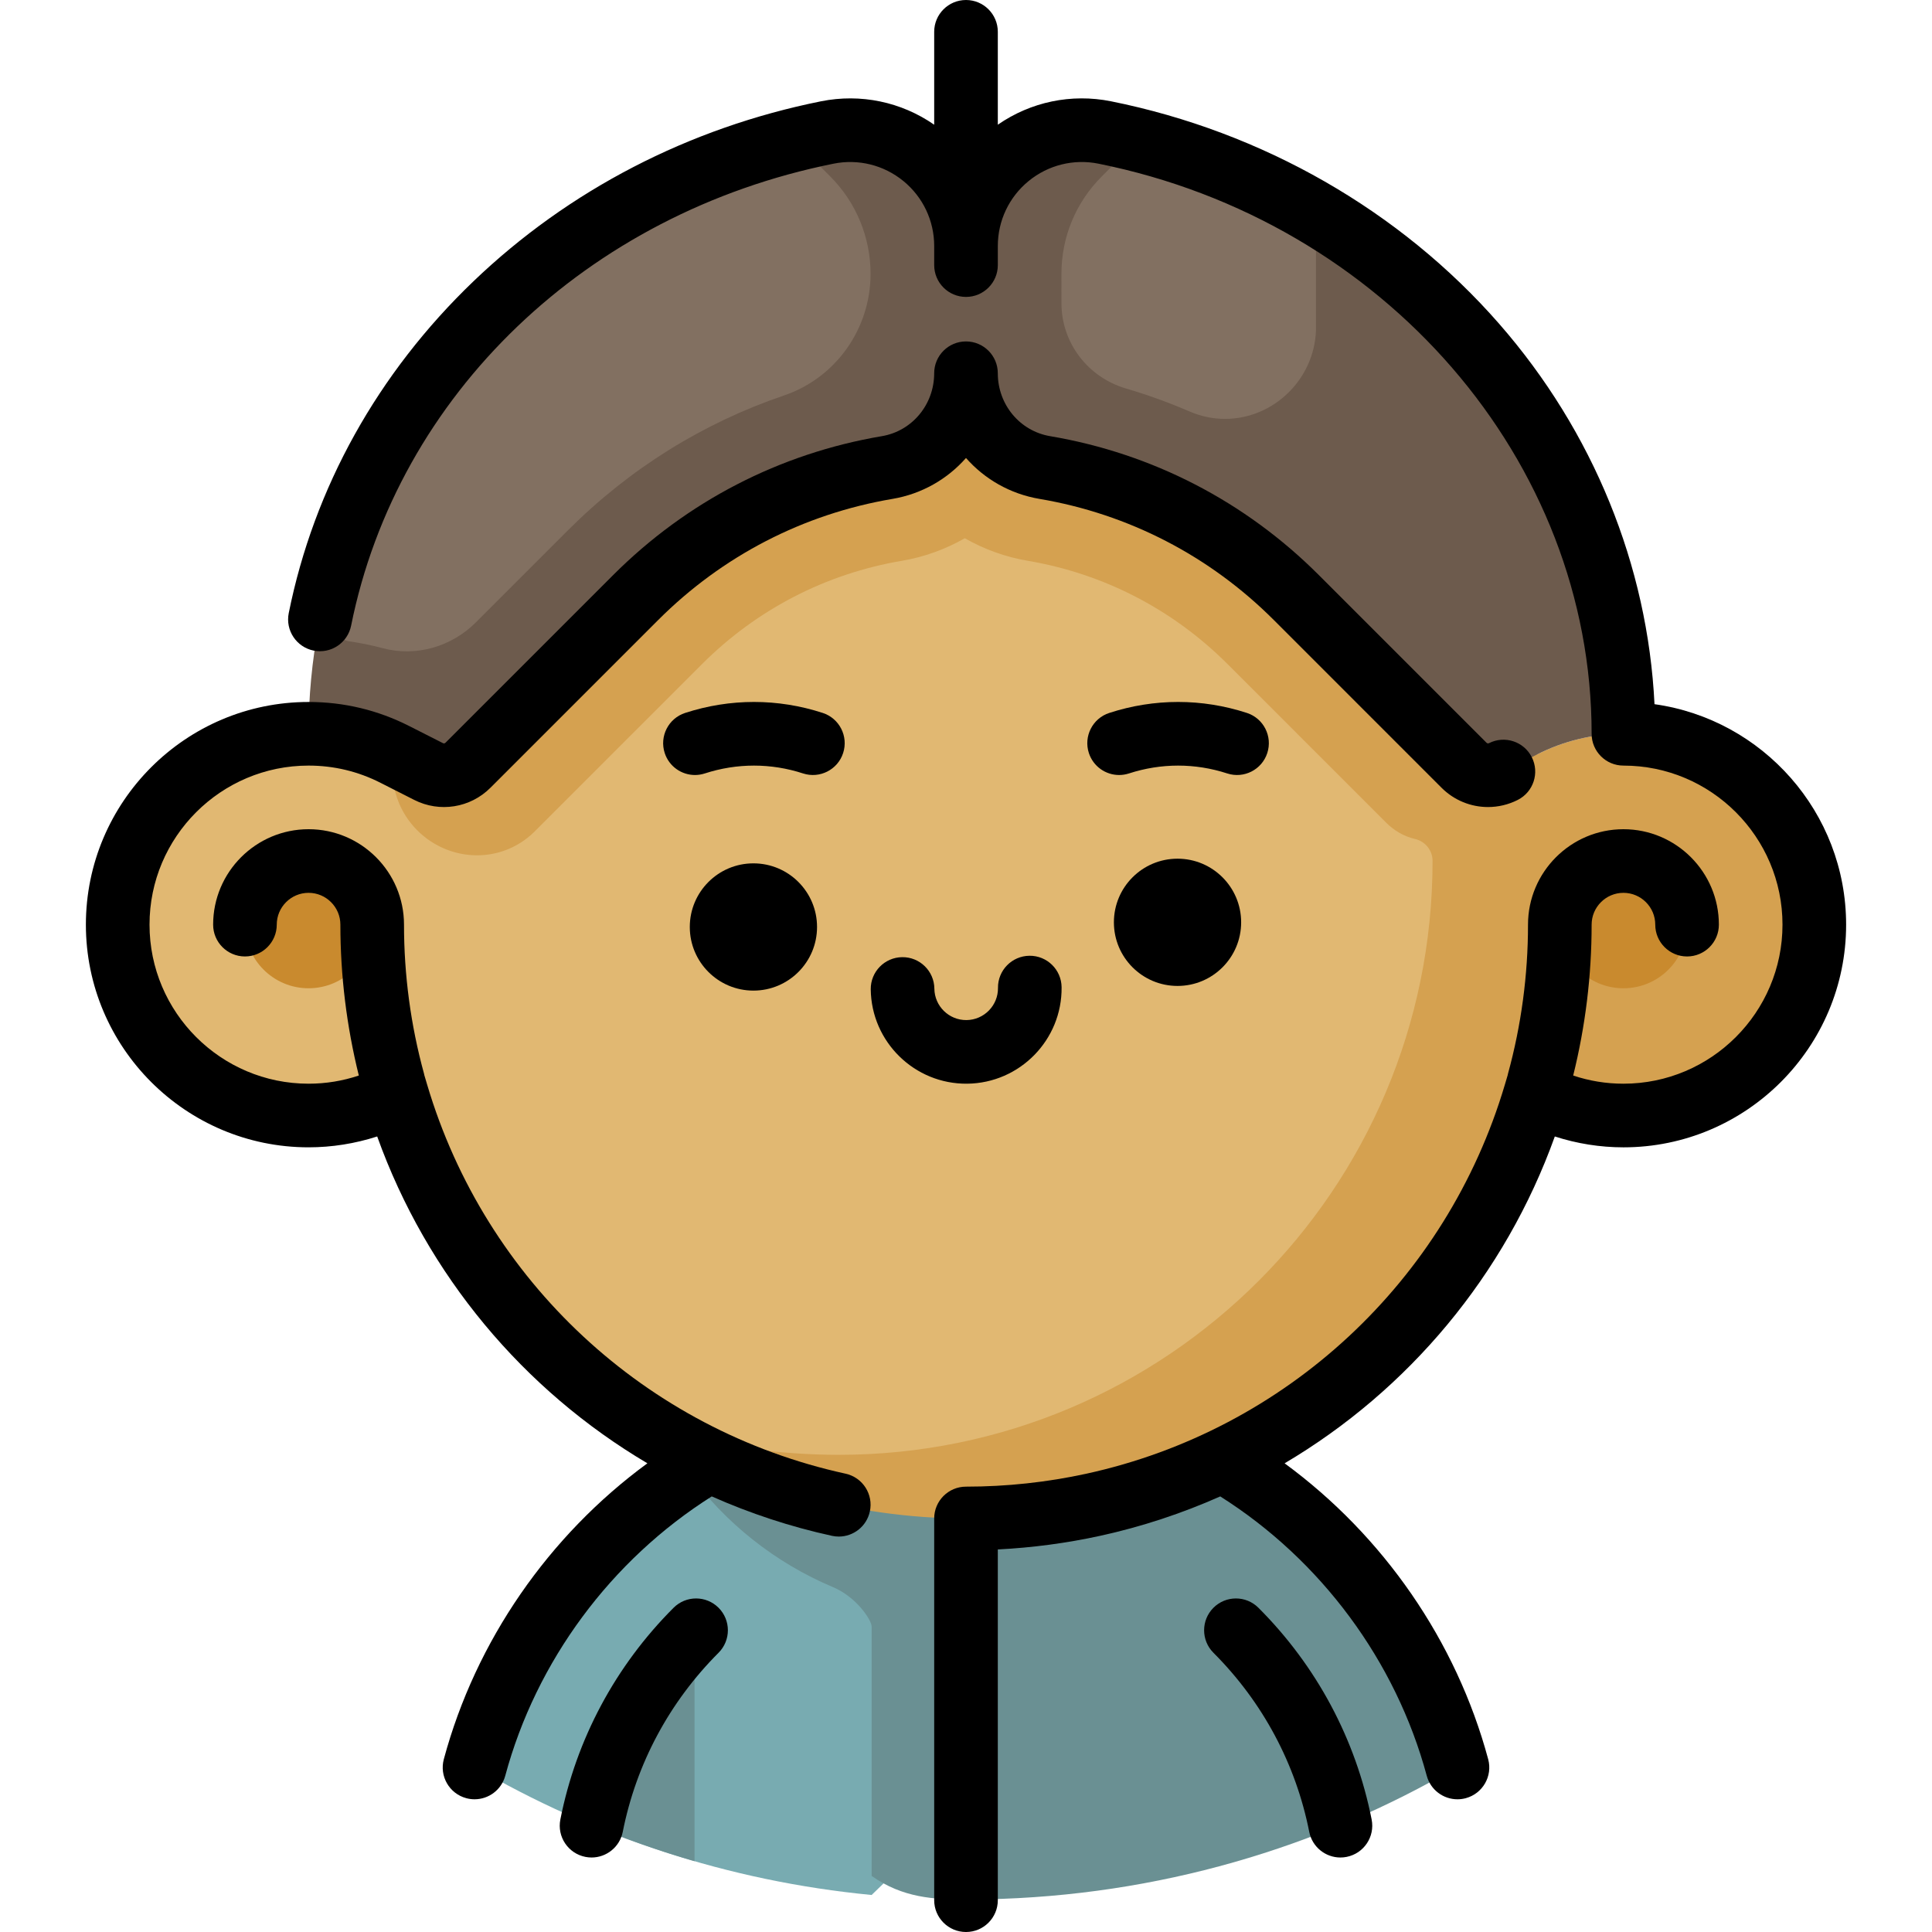
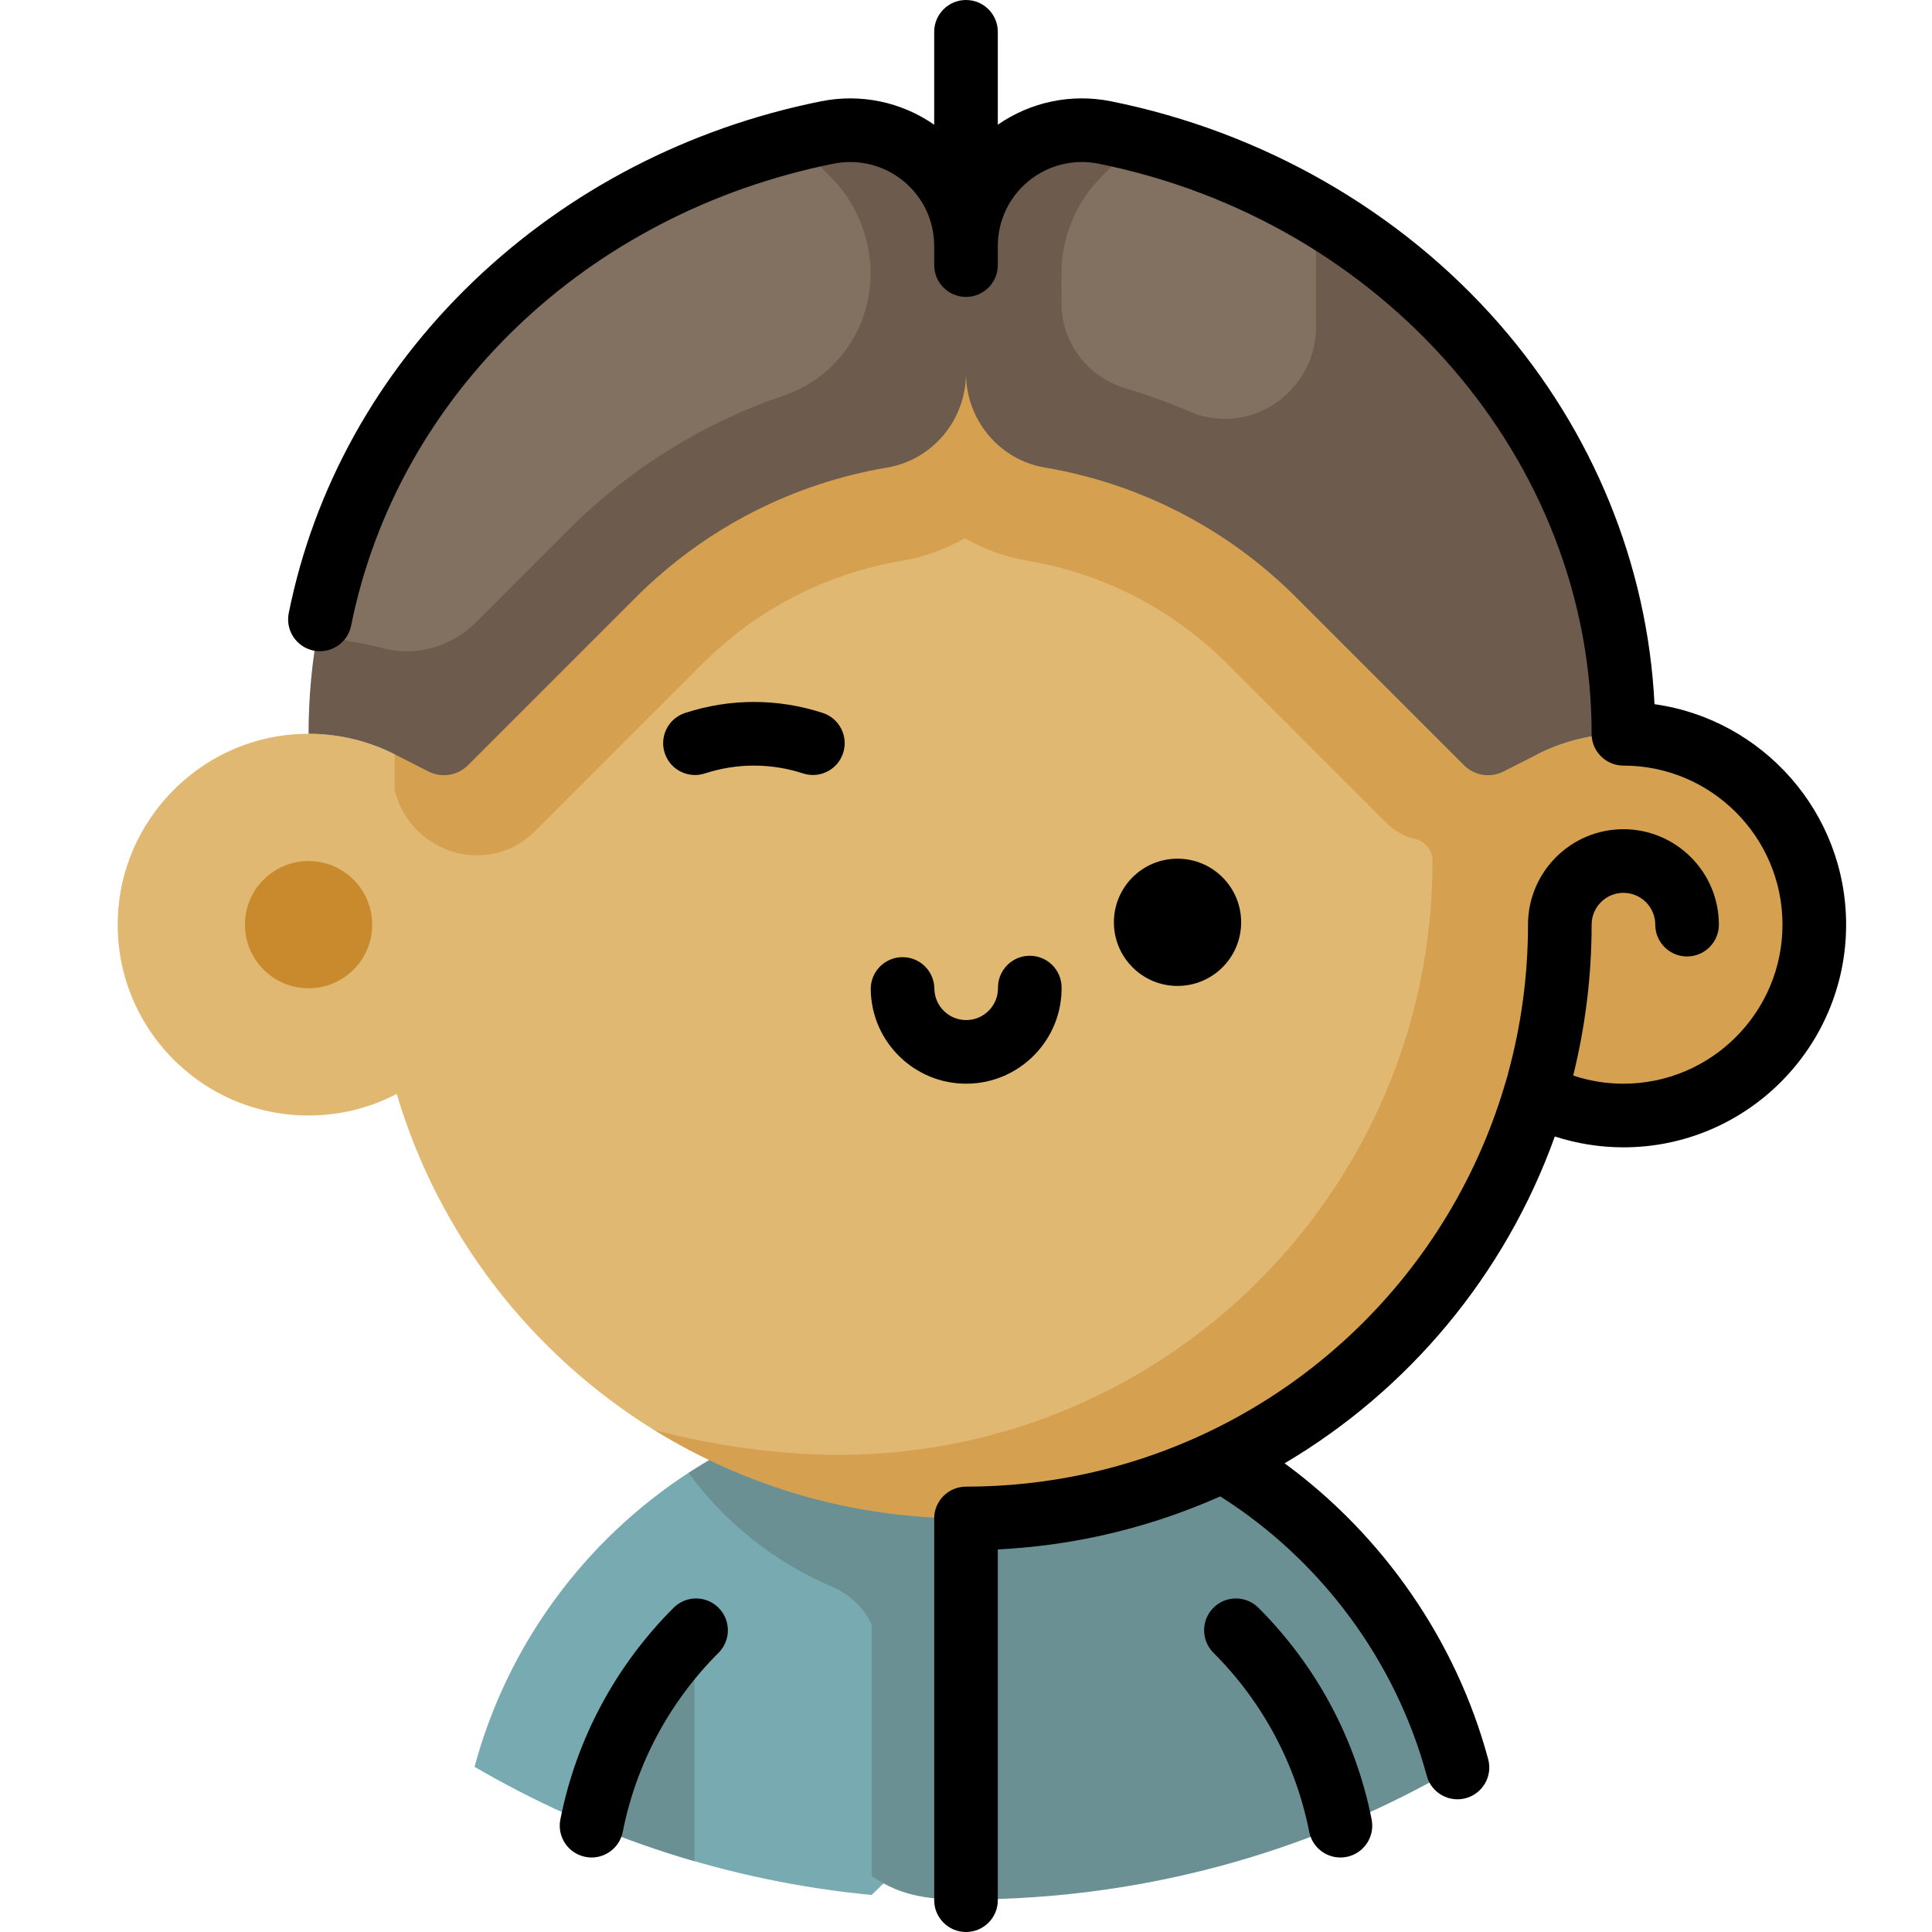
<svg xmlns="http://www.w3.org/2000/svg" version="1.1" id="Layer_1" x="0px" y="0px" viewBox="0 0 511.999 511.999" style="enable-background:new 0 0 511.999 511.999;" xml:space="preserve">
-   <path style="fill:#59ACB2;" d="M182.463,390.308c1.838-1.197,3.706-2.352,5.604-3.461C186.169,387.956,184.3,389.11,182.463,390.308  z" />
  <polygon style="fill:#549094;" points="182.46,390.309 182.46,390.309 182.463,390.308 " />
  <path style="fill:#78ABB1;" d="M182.46,390.309c-27.439,17.881-47.963,45.479-56.702,77.911  c31.453,18.38,67.133,30.309,105.231,33.97l89.08-86.295L182.46,390.309z" />
  <g>
    <path style="fill:#6A9093;" d="M329.539,390.309L329.539,390.309c-0.001,0-0.001-0.001-0.002-0.001   c-1.838-1.197-3.706-2.352-5.604-3.461h-67.932h-67.932c-1.898,1.109-3.767,2.264-5.604,3.461c-0.001,0-0.001,0.001-0.002,0.001   c9.713,13.288,22.936,23.843,38.305,30.304c6.218,2.615,10.224,8.746,10.224,10.434v66.085c8.23,5.848,16.572,6.261,25.01,6.261   c1.785,0,3.563-0.024,5.339-0.06c45.491-0.923,88.091-13.601,124.902-35.113C377.501,435.788,356.979,408.19,329.539,390.309z" />
    <path style="fill:#6A9093;" d="M156.8,483.654c8.85,3.682,17.946,6.888,27.261,9.584v-60.787   C170.436,446.231,160.744,463.906,156.8,483.654z" />
  </g>
  <path style="fill:#D5A150;" d="M430.226,194.459c-8.245,0-16.022,1.985-22.9,5.485c-1.057-3.996-2.251-7.966-3.565-11.904  c-17.534-52.527-57.554-99.032-107.236-116.003c-12.931-4.417-26.513-6.843-40.525-6.843c-68.226,0-126.303,57.273-148.125,123.942  l-6.29,20.778l71.806,169.08c24.01,14.842,52.307,23.411,82.609,23.411c71.321,0,131.551-47.452,150.866-112.504  c6.989,3.648,14.931,5.72,23.36,5.72c27.936,0,50.582-22.646,50.582-50.582S458.161,194.459,430.226,194.459z" />
  <path style="fill:#E1B872;" d="M374.872,222.309c-2.849-0.686-5.432-2.2-7.505-4.271l-42.023-42.021  c-14.516-14.516-32.843-23.993-52.998-27.405c-5.862-0.993-11.528-3.032-16.664-5.974c-5.135,2.943-10.802,4.982-16.663,5.974  c-20.156,3.414-38.484,12.891-53,27.405l-44.448,44.449c-0.605,0.604-1.283,1.193-2.012,1.749c-3.815,2.91-8.357,4.449-13.136,4.449  c-9.885,0.001-18.725-6.642-21.498-16.154c-0.111-0.381-0.223-0.763-0.333-1.147v-9.457c-7.857-3.981-16.883-5.99-26.439-5.321  c-25.601,1.793-46.02,22.964-46.932,48.612c-1.02,28.775,22.004,52.424,50.551,52.424c8.429,0,16.371-2.074,23.36-5.72  c11.109,37.414,35.753,69.001,68.256,89.092c16.661,4.254,33.237,6.551,48.888,6.551c86.911,0,157.366-70.455,157.366-157.366  v-0.052c-0.001-2.776-1.937-5.151-4.639-5.789C374.961,222.329,374.916,222.319,374.872,222.309z" />
  <g>
    <circle style="fill:#C98A2E;" cx="81.773" cy="245.041" r="16.861" />
-     <circle style="fill:#C98A2E;" cx="430.226" cy="245.041" r="16.861" />
  </g>
  <path d="M256.325,287.19c-13.945,0.154-25.415-11.065-25.569-25.01c-0.052-4.656,3.681-8.472,8.337-8.522  c4.656-0.052,8.472,3.681,8.522,8.337c0.052,4.648,3.875,8.388,8.522,8.337c4.648-0.052,8.388-3.875,8.337-8.522  c-0.052-4.656,3.681-8.472,8.337-8.522c4.656-0.052,8.472,3.681,8.522,8.337C281.489,275.566,270.27,287.036,256.325,287.19z" />
-   <circle cx="199.663" cy="245.659" r="16.861" />
  <circle cx="312.055" cy="244.422" r="16.861" />
  <path d="M184.171,205.385c-3.554,0-6.859-2.265-8.016-5.828c-1.439-4.428,0.985-9.183,5.412-10.622  c11.942-3.88,24.551-3.88,36.465-0.001c4.428,1.441,6.848,6.199,5.407,10.626c-1.44,4.428-6.197,6.85-10.626,5.407  c-8.503-2.769-17.506-2.766-26.036,0.004C185.911,205.251,185.034,205.385,184.171,205.385z" />
-   <path d="M296.575,205.385c-3.554,0-6.859-2.265-8.016-5.828c-1.439-4.428,0.985-9.183,5.412-10.622  c11.942-3.88,24.551-3.88,36.465-0.001c4.428,1.441,6.848,6.199,5.407,10.626c-1.44,4.428-6.197,6.85-10.626,5.407  c-8.503-2.769-17.506-2.766-26.036,0.004C298.315,205.251,297.438,205.385,296.575,205.385z" />
  <path style="fill:#6D5B4D;" d="M430.226,194.459c0-78.213-58.891-143.559-137.454-159.349  c-19.011-3.821-36.772,10.694-36.772,30.085c0-19.391-17.761-33.906-36.772-30.085C140.664,50.9,81.773,116.246,81.773,194.459  c8.245,0,16.022,1.985,22.9,5.485l0,0l0,0l8.911,4.521c3.469,1.76,7.676,1.089,10.427-1.661l44.443-44.443  c18.838-18.838,42.246-30.324,66.66-34.459c12.112-2.051,20.885-12.701,20.885-24.986c0,12.286,8.773,22.935,20.886,24.986  c24.413,4.134,47.822,15.621,66.66,34.459l44.443,44.443c2.75,2.751,6.958,3.42,10.427,1.661l8.911-4.521l0,0l0,0  C414.204,196.444,421.981,194.459,430.226,194.459z" />
  <path style="fill:#827061;" d="M294.619,44.117l-2.629,2.629c-6.899,6.9-10.7,16.074-10.7,25.832l0.006,7.801  c0.008,10.5,7.016,19.612,17.09,22.576c5.74,1.689,11.366,3.721,16.836,6.081c3.036,1.311,6.206,1.975,9.418,1.975c0.001,0,0,0,0,0  c12.877,0,23.668-10.518,24.105-23.467V66.34l-25.168-17.362L294.619,44.117z" />
  <path style="fill:#917D69;" d="M104.673,165.404L104.673,165.404L104.673,165.404z M104.673,142.923L104.673,142.923  L104.673,142.923z" />
  <path style="fill:#827061;" d="M101.414,171.775c-2.998-0.8-6.048-1.419-9.127-1.85c-2.083-0.475-4.536-2.815-3.927-5.932  c5.175-26.545,20.631-56.342,39.874-76.318c22.727-23.591,53.246-39.368,86.036-46.648l5.743,5.722  c6.852,6.852,10.7,16.146,10.696,25.836l0,0c-0.006,14.528-9.18,27.543-22.937,32.216c-21.435,7.28-40.908,19.383-57.201,35.675  l-24.469,24.468C119.644,171.403,110.237,174.129,101.414,171.775z" />
-   <path d="M81.773,202.889c6.7,0,13.119,1.537,19.077,4.568c0.002,0.001,0.003,0.001,0.006,0.002c0.001,0,0.002,0.001,0.003,0.002  l8.911,4.521c6.74,3.419,14.859,2.124,20.201-3.219l44.443-44.443c17.004-17.003,38.48-28.107,62.105-32.108  c7.797-1.32,14.562-5.258,19.478-10.839c4.917,5.581,11.682,9.518,19.478,10.839c23.626,4.002,45.102,15.105,62.107,32.108  l44.443,44.443c3.353,3.353,7.799,5.112,12.312,5.111c2.677,0,5.381-0.619,7.891-1.893c4.152-2.106,5.811-7.179,3.705-11.333  s-7.18-5.81-11.333-3.705c-0.22,0.11-0.481,0.069-0.653-0.103l-44.443-44.443c-19.492-19.492-44.117-32.222-71.214-36.81  c-8.032-1.36-13.863-8.373-13.863-16.674c0-4.656-3.775-8.43-8.43-8.43s-8.43,3.775-8.43,8.43c0,8.301-5.83,15.314-13.863,16.674  c-27.095,4.588-51.72,17.317-71.212,36.81l-44.443,44.443c-0.174,0.172-0.436,0.215-0.652,0.105l-8.901-4.516h-0.001l-0.002-0.001  l-0.007-0.003c-0.003-0.001-0.006-0.002-0.009-0.003c-8.344-4.242-17.329-6.394-26.705-6.394c-32.54,0-59.012,26.472-59.012,59.012  s26.472,59.012,59.012,59.012c6.171,0,12.328-0.982,18.187-2.878c13.196,36.743,38.766,67.195,71.606,86.615  c-26.164,19.176-45.505,47.08-53.948,78.414c-1.212,4.496,1.451,9.123,5.947,10.333c0.734,0.198,1.472,0.292,2.199,0.292  c3.717,0,7.122-2.478,8.135-6.238c8.194-30.409,28.03-57.159,54.723-74.028c10.13,4.498,20.785,8.031,31.859,10.449  c0.606,0.133,1.211,0.196,1.806,0.196c3.877,0,7.367-2.691,8.228-6.633c0.994-4.549-1.888-9.041-6.437-10.034  c-52.945-11.562-95.424-51.044-110.862-103.037l-0.76-2.558c-0.031-0.146-0.057-0.293-0.097-0.44  c-3.513-12.816-5.294-26.093-5.294-39.463c0-13.946-11.345-25.291-25.291-25.291s-25.291,11.345-25.291,25.291  c0,4.656,3.775,8.43,8.43,8.43s8.43-3.775,8.43-8.43c0-4.649,3.781-8.43,8.43-8.43c4.649,0,8.43,3.781,8.43,8.43  c0,13.513,1.655,26.942,4.886,39.985c-4.266,1.429-8.719,2.166-13.316,2.166c-23.243,0-42.151-18.909-42.151-42.151  S58.53,202.889,81.773,202.889z" />
  <path d="M438.459,186.615c-1.806-36.771-16.254-72.295-41.151-100.787c-26.185-29.966-62.72-50.913-102.875-58.984  c-10.517-2.113-21.278,0.153-30.002,6.204V8.43c0-4.656-3.775-8.43-8.43-8.43s-8.43,3.775-8.43,8.43v24.618  c-8.723-6.05-19.483-8.316-30.003-6.202c-35.046,7.044-66.896,23.541-92.105,47.709c-25.338,24.29-42.264,54.698-48.945,87.934  c-0.917,4.565,2.039,9.009,6.604,9.926c4.565,0.917,9.008-2.04,9.926-6.604c12.313-61.241,62.494-109.3,127.843-122.435  c6.587-1.322,13.338,0.356,18.53,4.61c5.18,4.242,8.15,10.515,8.15,17.21v5.058c0,4.656,3.775,8.43,8.43,8.43s8.43-3.775,8.43-8.43  v-5.059c0-6.695,2.971-12.968,8.15-17.21c5.192-4.253,11.946-5.935,18.529-4.61c75.724,15.219,130.685,78.76,130.685,151.084  c0,4.656,3.775,8.43,8.43,8.43c23.243,0,42.151,18.909,42.151,42.151s-18.909,42.151-42.151,42.151  c-4.596,0-9.051-0.738-13.316-2.166c3.232-13.043,4.886-26.471,4.886-39.985c0-4.649,3.781-8.43,8.43-8.43s8.43,3.781,8.43,8.43  c0,4.656,3.775,8.43,8.43,8.43s8.43-3.775,8.43-8.43c0-13.946-11.345-25.291-25.291-25.291s-25.291,11.345-25.291,25.291  c0,13.37-1.78,26.648-5.294,39.463c-0.04,0.146-0.065,0.293-0.097,0.44l-0.76,2.558c-15.438,51.994-57.917,91.475-110.862,103.037  c-10.44,2.28-21.179,3.436-31.923,3.436c-4.656,0-8.43,3.775-8.43,8.43v101.164c0,4.656,3.775,8.43,8.43,8.43  c4.656,0,8.43-3.775,8.43-8.43v-92.952c9.125-0.462,18.205-1.665,27.089-3.605c11.075-2.419,21.729-5.951,31.859-10.449  c26.693,16.871,46.529,43.619,54.723,74.028c1.014,3.761,4.417,6.238,8.135,6.238c0.726,0,1.464-0.094,2.199-0.292  c4.496-1.212,7.158-5.838,5.947-10.333c-8.444-31.334-27.784-59.238-53.948-78.414c32.84-19.42,58.411-49.872,71.606-86.615  c5.858,1.895,12.015,2.878,18.187,2.878c32.54,0,59.012-26.472,59.012-59.012C489.238,215.296,467.113,190.635,438.459,186.615z" />
  <path d="M333.494,426.075c-3.292-3.292-8.63-3.292-11.922,0c-3.292,3.292-3.292,8.63,0,11.922  c13.047,13.047,21.827,29.46,25.389,47.464c0.795,4.015,4.317,6.796,8.261,6.796c0.543,0,1.094-0.053,1.646-0.162  c4.567-0.904,7.537-5.339,6.633-9.906C359.289,460.897,348.911,441.492,333.494,426.075z" />
  <path d="M178.505,426.075c-15.417,15.417-25.794,34.822-30.007,56.113c-0.904,4.567,2.066,9.002,6.633,9.906  c0.553,0.109,1.103,0.162,1.646,0.162c3.943,0,7.466-2.781,8.261-6.796c3.562-18.004,12.342-34.417,25.389-47.464  c3.292-3.292,3.292-8.63,0-11.922C187.135,422.783,181.797,422.783,178.505,426.075z" />
  <g>
</g>
  <g>
</g>
  <g>
</g>
  <g>
</g>
  <g>
</g>
  <g>
</g>
  <g>
</g>
  <g>
</g>
  <g>
</g>
  <g>
</g>
  <g>
</g>
  <g>
</g>
  <g>
</g>
  <g>
</g>
  <g>
</g>
</svg>